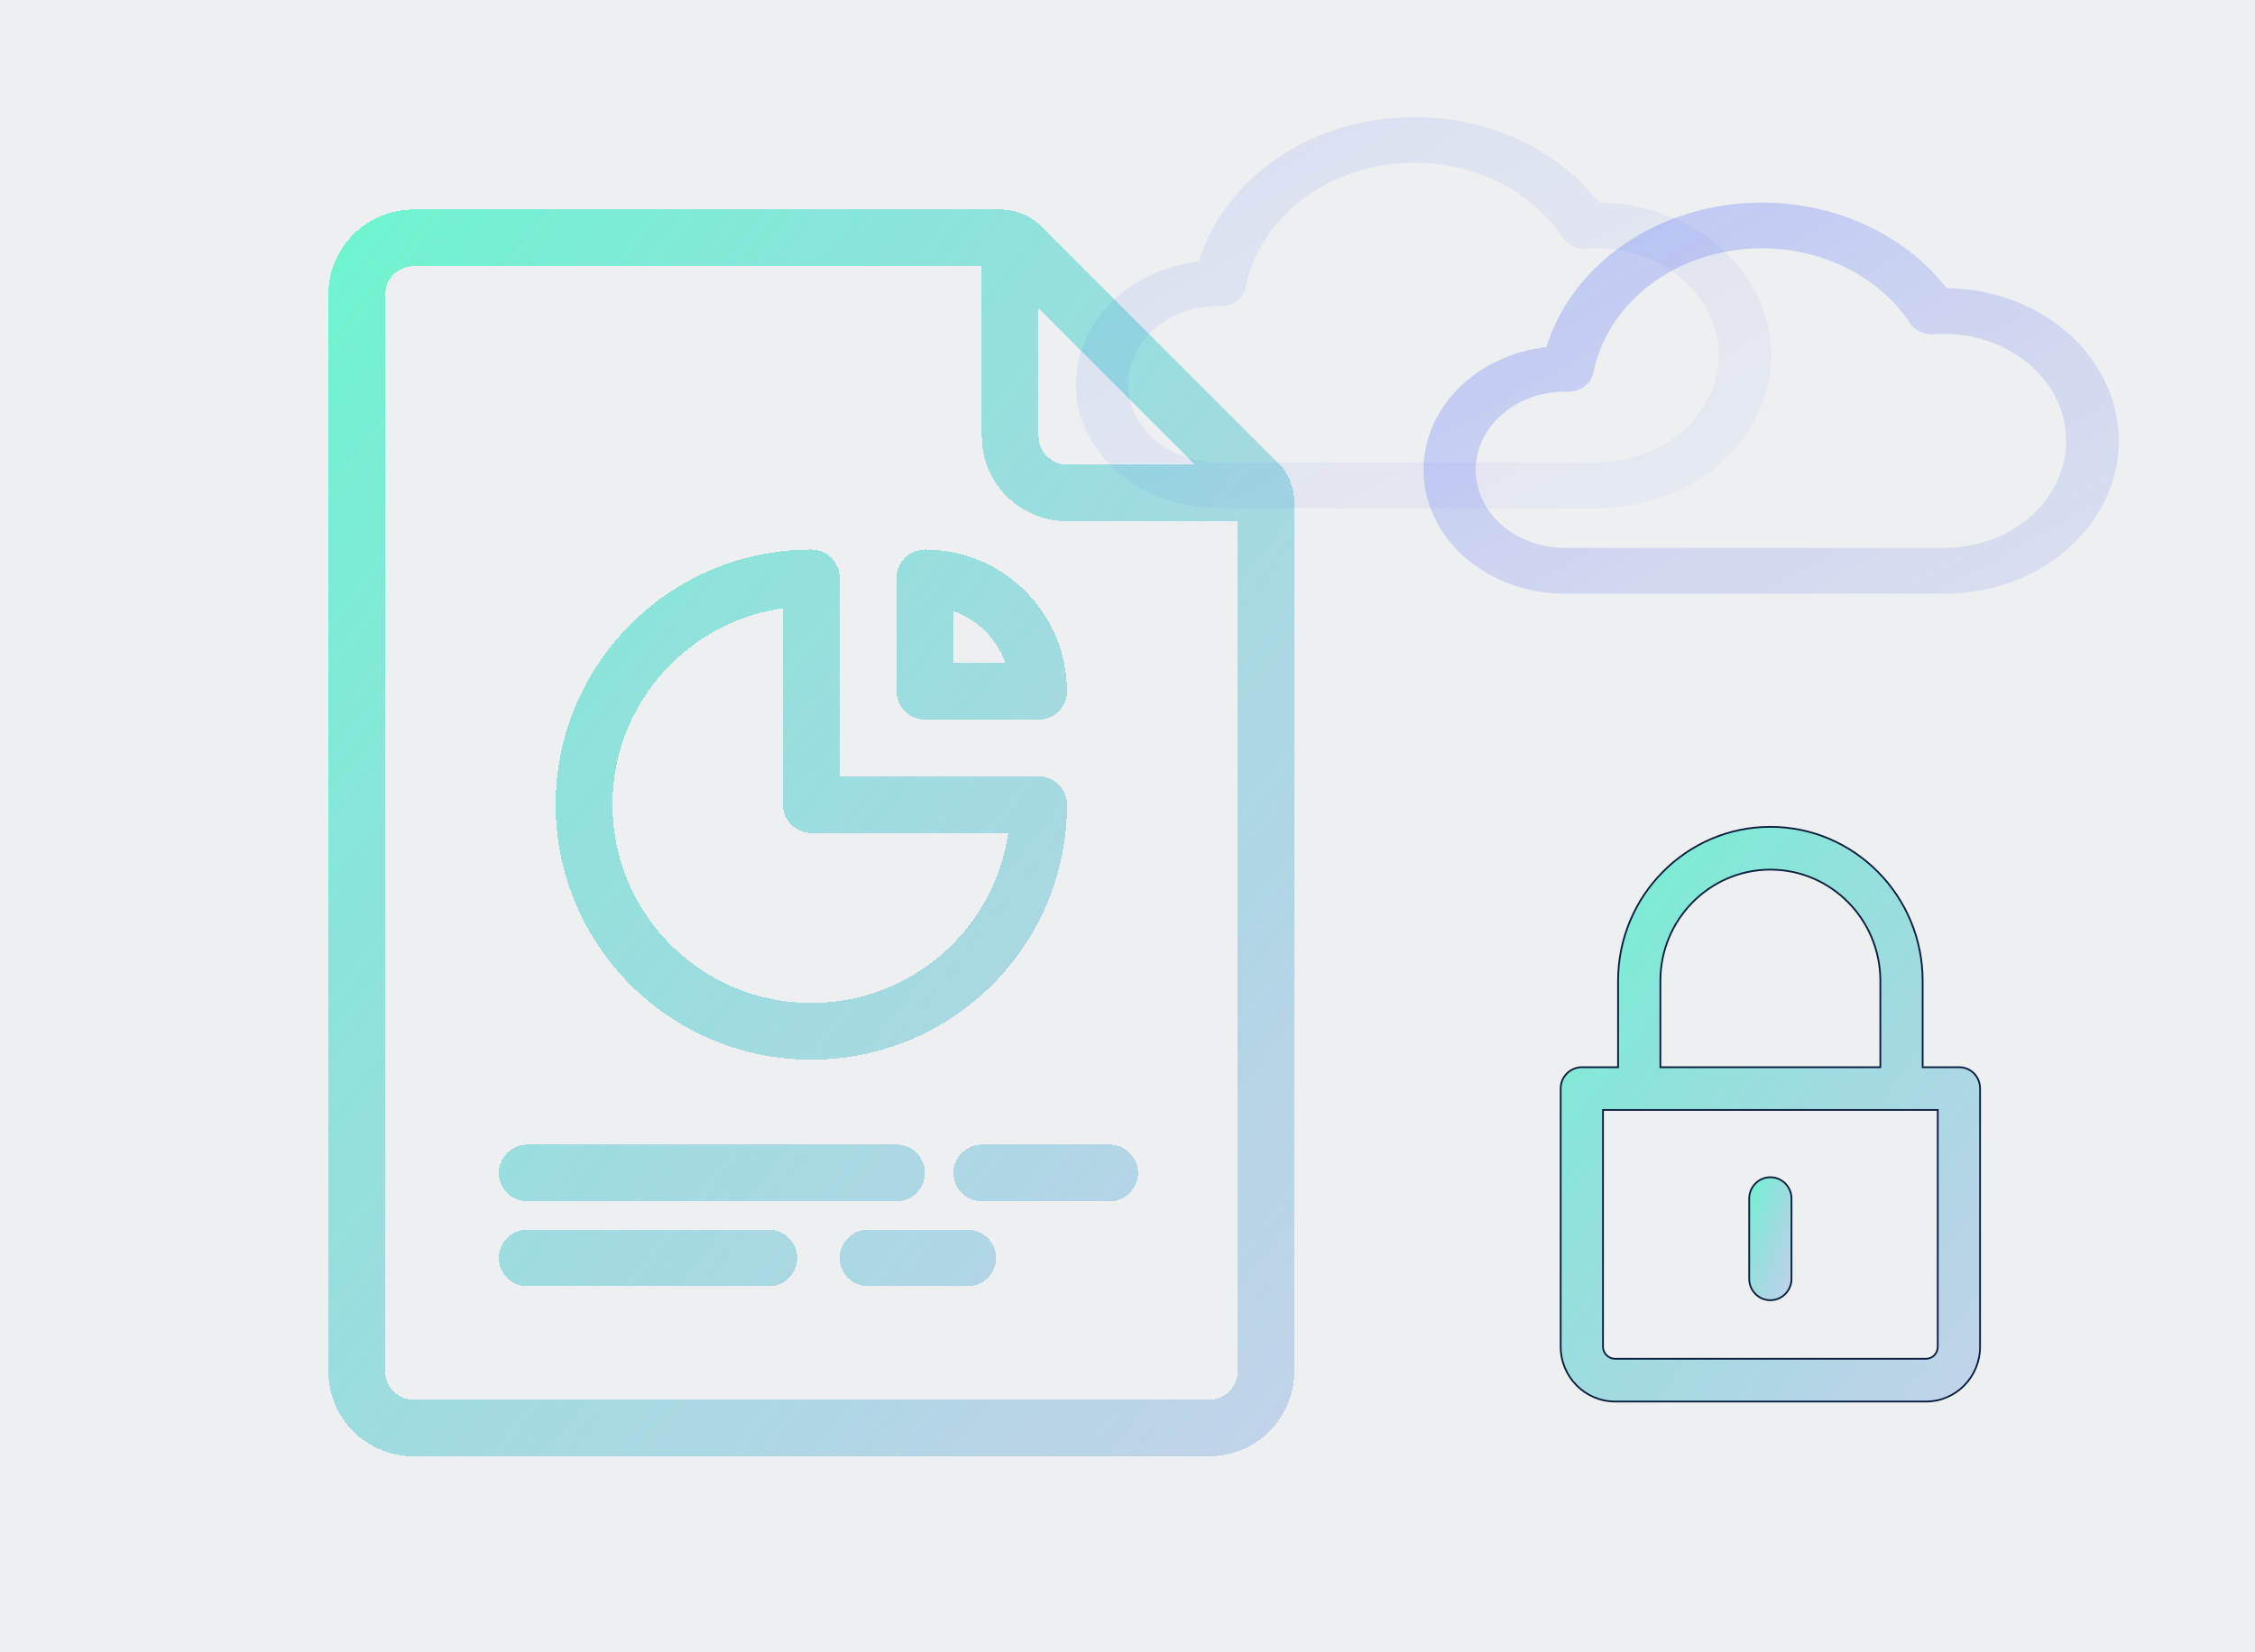
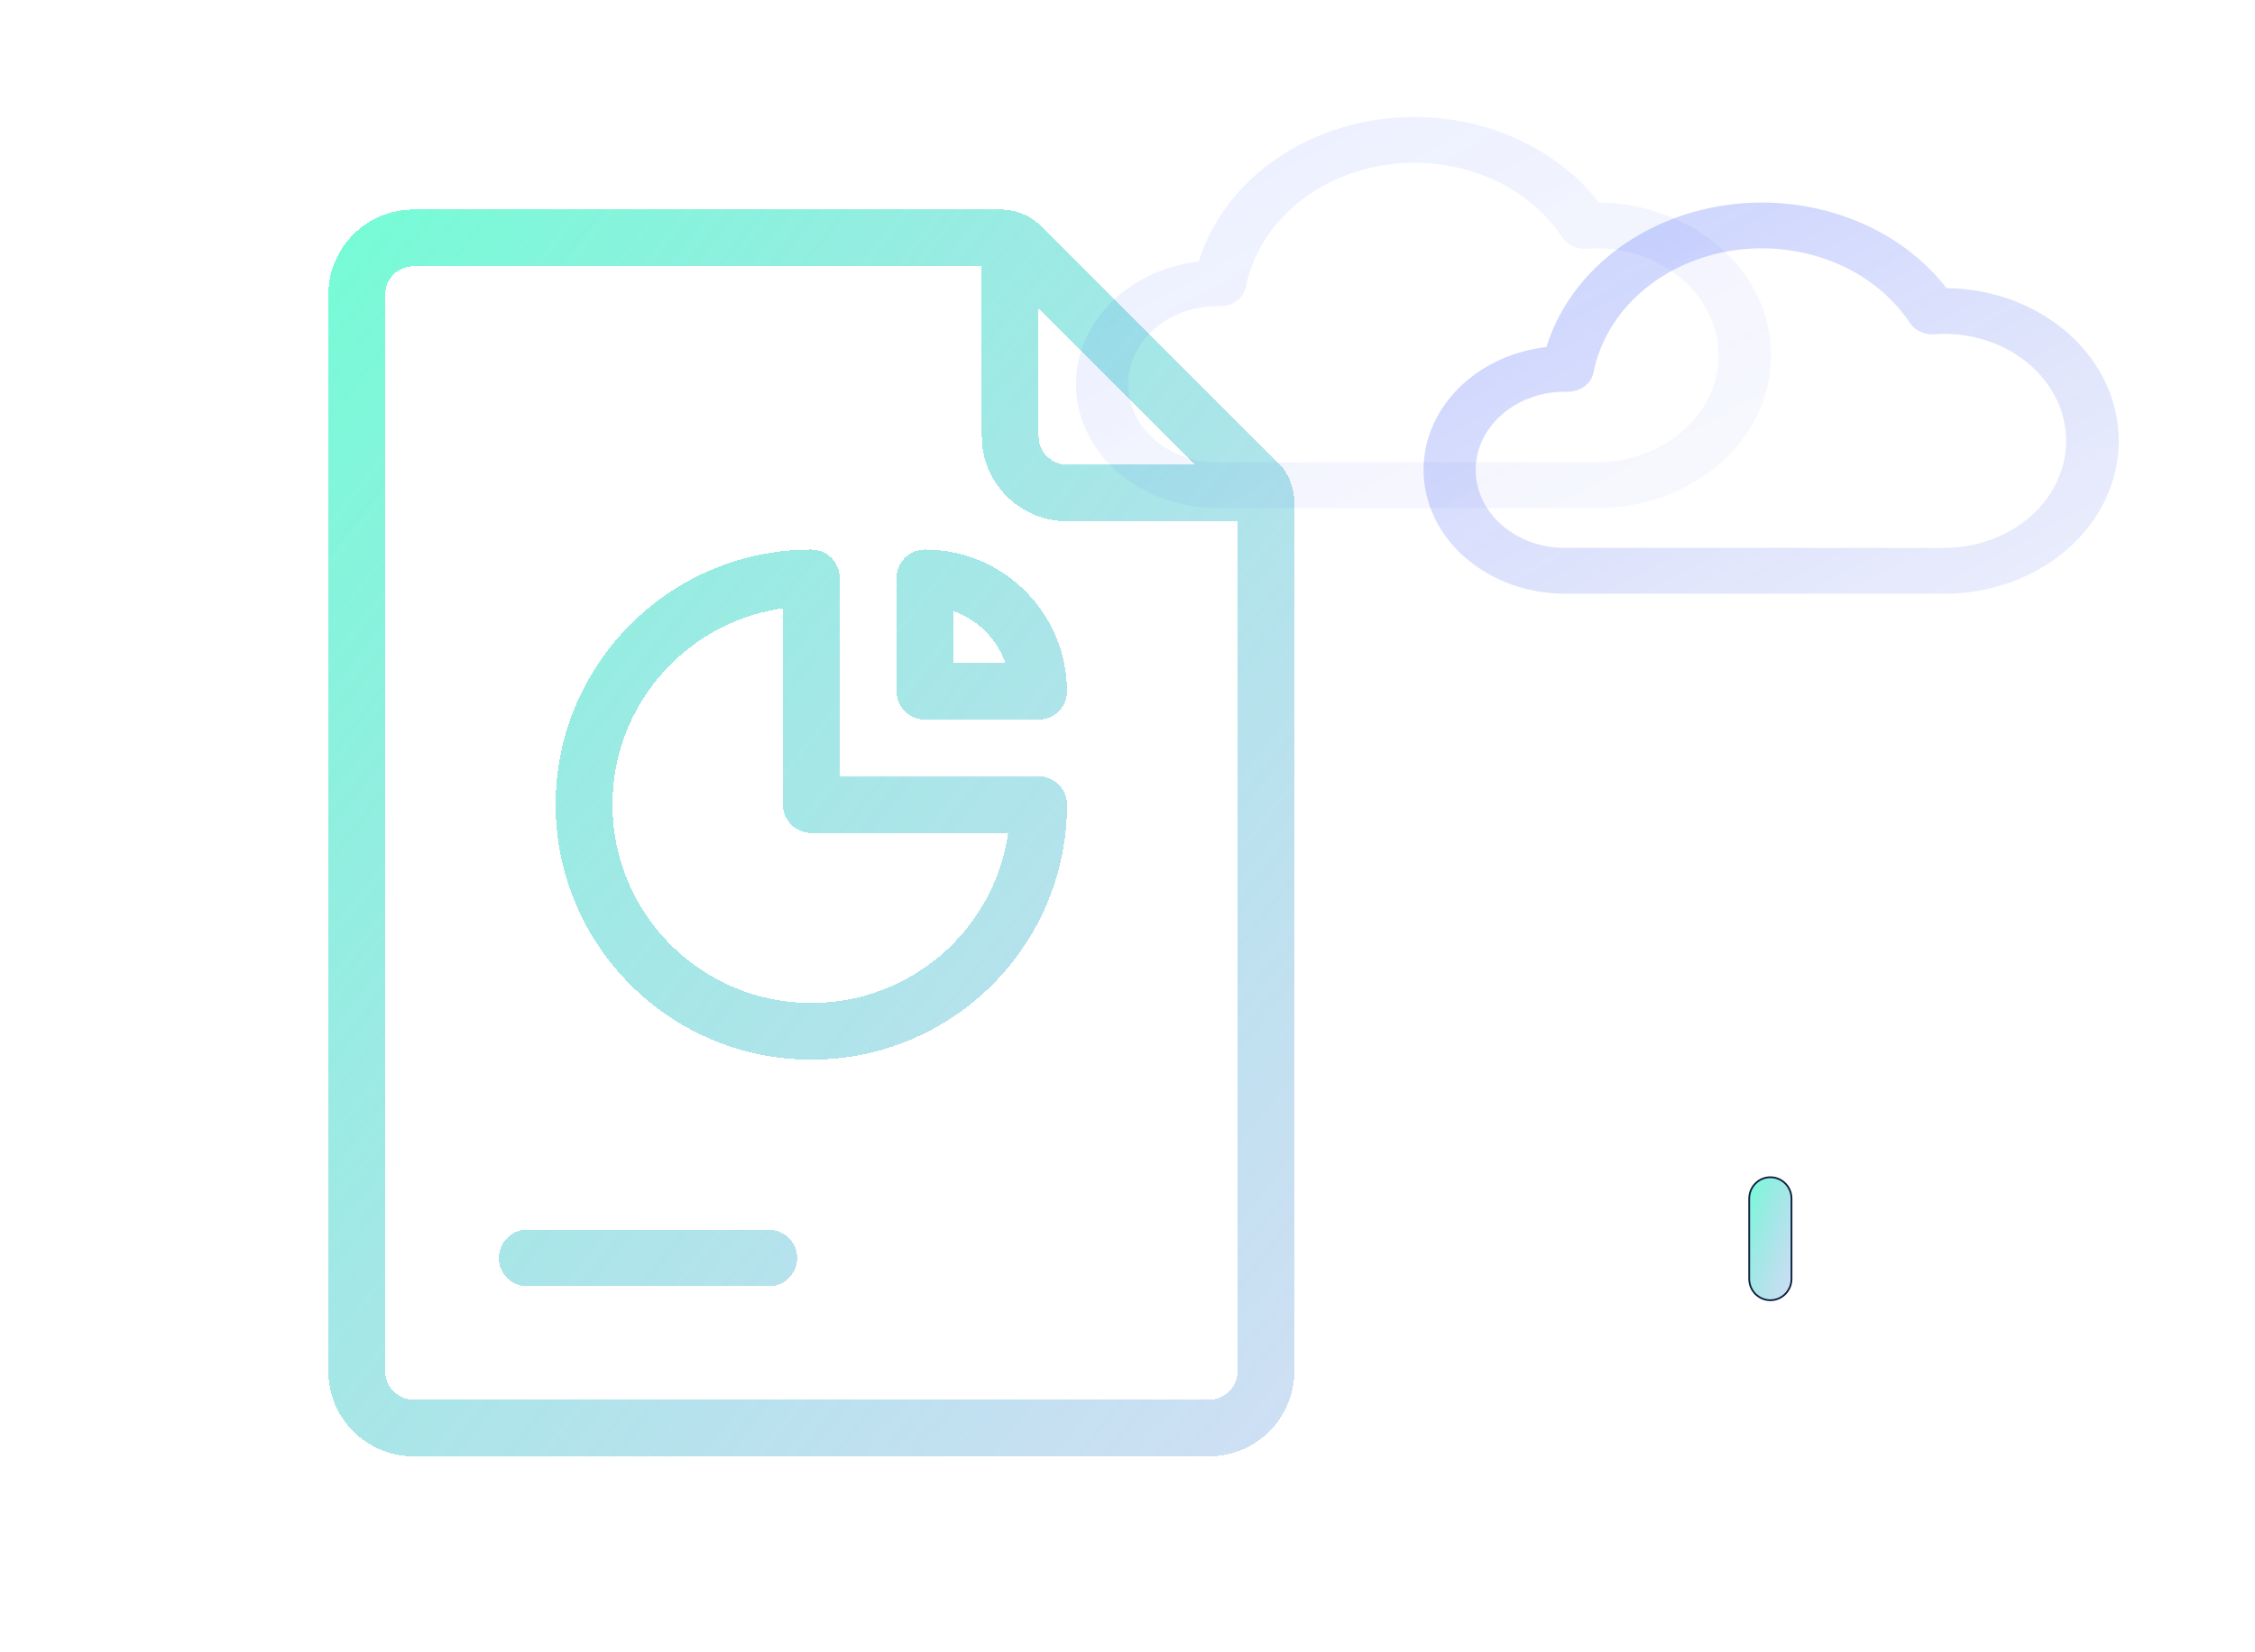
<svg xmlns="http://www.w3.org/2000/svg" width="1291" height="946" viewBox="0 0 1291 946" fill="none">
-   <rect width="1291" height="946" fill="#EDEFF1" />
  <g filter="url(#filter0_d_1147_613)">
-     <path d="M529.559 667.727C529.559 658.765 522.277 651.5 513.294 651.5H301.853L299.956 651.609C291.867 652.547 285.588 659.405 285.588 667.727C285.588 676.689 292.87 683.955 301.853 683.955H513.294L515.191 683.845C523.28 682.908 529.559 676.049 529.559 667.727Z" fill="url(#paint0_linear_1147_613)" fill-opacity="0.62" shape-rendering="crispEdges" />
-     <path d="M553.956 700.182C562.939 700.182 570.221 707.447 570.221 716.409C570.221 724.731 563.942 731.59 555.853 732.527L553.956 732.636H497.029C488.047 732.636 480.765 725.371 480.765 716.409C480.765 708.087 487.044 701.228 495.133 700.291L497.029 700.182H553.956Z" fill="url(#paint1_linear_1147_613)" fill-opacity="0.62" shape-rendering="crispEdges" />
    <path d="M456.368 716.409C456.368 707.447 449.086 700.182 440.103 700.182H301.853L299.956 700.291C291.867 701.228 285.588 708.087 285.588 716.409C285.588 725.371 292.87 732.636 301.853 732.636H440.103L442 732.527C450.089 731.59 456.368 724.731 456.368 716.409Z" fill="url(#paint2_linear_1147_613)" fill-opacity="0.62" shape-rendering="crispEdges" />
-     <path d="M635.279 651.5C644.262 651.5 651.544 658.765 651.544 667.727C651.544 676.049 645.265 682.908 637.176 683.845L635.279 683.955H562.088C553.105 683.955 545.824 676.689 545.824 667.727C545.824 659.405 552.102 652.547 560.191 651.609L562.088 651.5H635.279Z" fill="url(#paint3_linear_1147_613)" fill-opacity="0.62" shape-rendering="crispEdges" />
    <path fill-rule="evenodd" clip-rule="evenodd" d="M464.5 310.727C383.655 310.727 318.118 376.114 318.118 456.773C318.118 537.431 383.655 602.818 464.5 602.818C545.345 602.818 610.882 537.431 610.882 456.773L610.773 454.88C609.833 446.81 602.959 440.545 594.618 440.545H480.765V326.955C480.765 317.992 473.483 310.727 464.5 310.727ZM448.235 344.334V456.773L448.345 458.665C449.284 466.736 456.159 473 464.5 473H577.182L576.738 475.947C567.604 529.55 520.829 570.364 464.5 570.364C401.621 570.364 350.647 519.507 350.647 456.773C350.647 400.573 391.554 353.906 445.282 344.793L448.235 344.334Z" fill="url(#paint4_linear_1147_613)" fill-opacity="0.62" shape-rendering="crispEdges" />
    <path fill-rule="evenodd" clip-rule="evenodd" d="M513.294 326.955C513.294 317.992 520.576 310.727 529.559 310.727C572.963 310.727 608.66 344.732 610.798 388.226L610.877 391.466C611.101 400.581 603.756 408.091 594.618 408.091H529.559C520.576 408.091 513.294 400.826 513.294 391.864V326.955ZM545.824 345.957V375.636H575.572L574.63 373.167C569.374 360.567 558.964 350.668 546.064 346.041L545.824 345.957Z" fill="url(#paint5_linear_1147_613)" fill-opacity="0.62" shape-rendering="crispEdges" />
    <path fill-rule="evenodd" clip-rule="evenodd" d="M596.013 125.506C589.912 119.419 581.638 116 573.011 116H236.794C209.846 116 188 137.796 188 164.682V781.318C188 808.204 209.846 830 236.794 830H692.206C719.154 830 741 808.204 741 781.318V283.602C741 274.995 737.573 266.74 731.472 260.653L596.013 125.506ZM562.088 148.455H236.794C227.811 148.455 220.529 155.72 220.529 164.682V781.318C220.529 790.28 227.811 797.545 236.794 797.545H692.206C701.189 797.545 708.471 790.28 708.471 781.318V294.5H610.882C584.897 294.5 563.655 274.233 562.171 248.679L562.088 245.818V148.455ZM684.074 262.045L594.618 172.795V245.818C594.618 254.14 600.896 260.999 608.986 261.936L610.882 262.045H684.074Z" fill="url(#paint6_linear_1147_613)" fill-opacity="0.62" shape-rendering="crispEdges" />
  </g>
  <path opacity="0.41" d="M1113.77 339.983H895.876C875.333 339.965 855.566 333.105 840.58 320.792C825.594 308.478 816.512 291.633 815.172 273.669C813.833 255.706 820.338 237.968 833.368 224.051C846.398 210.133 864.978 201.078 885.344 198.719C891.738 178.042 904.764 159.405 922.877 145.018C940.991 130.632 963.432 121.098 987.541 117.549C1011.65 113.999 1036.42 116.582 1058.9 124.991C1081.38 133.4 1100.65 147.283 1114.4 164.993C1140.72 165.285 1165.84 174.669 1184.31 191.107C1202.77 207.544 1213.08 229.705 1213 252.769C1212.92 275.834 1202.45 297.937 1183.86 314.272C1165.28 330.608 1140.09 339.854 1113.77 340V339.983ZM895.876 224.325C882.341 224.325 869.361 229.037 859.79 237.423C850.22 245.81 844.843 257.184 844.843 269.045C844.843 280.905 850.22 292.28 859.79 300.666C869.361 309.053 882.341 313.764 895.876 313.764H1113.77C1132.18 313.572 1149.75 307.03 1162.69 295.558C1175.62 284.086 1182.88 268.607 1182.88 252.479C1182.88 236.351 1175.62 220.873 1162.69 209.4C1149.75 197.928 1132.18 191.387 1113.77 191.194C1111.88 191.194 1109.88 191.273 1107.66 191.447C1104.83 191.661 1101.99 191.166 1099.47 190.019C1096.96 188.873 1094.86 187.122 1093.44 184.972C1083.35 169.724 1068.15 157.568 1049.9 150.158C1031.65 142.747 1011.24 140.441 991.445 143.553C971.649 146.664 953.426 155.043 939.255 167.55C925.084 180.057 915.652 196.084 912.242 213.453C911.637 216.559 909.776 219.369 906.999 221.37C904.223 223.372 900.717 224.43 897.123 224.351H896.425L895.876 224.325Z" fill="url(#paint7_linear_1147_613)" fill-opacity="0.62" />
  <path opacity="0.15" d="M914.771 290.983H696.876C676.333 290.965 656.566 284.105 641.58 271.792C626.594 259.478 617.512 242.633 616.172 224.669C614.833 206.706 621.338 188.968 634.368 175.051C647.398 161.133 665.978 152.078 686.344 149.719C692.738 129.042 705.764 110.405 723.877 96.018C741.991 81.632 764.432 72.098 788.541 68.549C812.65 64.999 837.415 67.582 859.9 75.991C882.384 84.4 901.645 98.283 915.399 115.993C941.718 116.285 966.842 125.669 985.306 142.107C1003.77 158.544 1014.08 180.705 1014 203.769C1013.92 226.834 1003.45 248.937 984.864 265.272C966.282 281.608 941.092 290.854 914.771 291V290.983ZM696.876 175.325C683.341 175.325 670.361 180.037 660.79 188.423C651.22 196.81 645.843 208.184 645.843 220.045C645.843 231.905 651.22 243.28 660.79 251.666C670.361 260.053 683.341 264.764 696.876 264.764H914.771C933.175 264.572 950.75 258.03 963.687 246.558C976.623 235.086 983.878 219.607 983.878 203.479C983.878 187.351 976.623 171.873 963.687 160.4C950.75 148.928 933.175 142.387 914.771 142.194C912.876 142.194 910.882 142.273 908.658 142.447C905.83 142.661 902.992 142.166 900.473 141.019C897.955 139.873 895.861 138.122 894.436 135.972C884.349 120.724 869.148 108.568 850.9 101.158C832.652 93.747 812.242 91.441 792.445 94.553C772.649 97.664 754.426 106.043 740.255 118.55C726.084 131.057 716.652 147.084 713.242 164.453C712.637 167.559 710.776 170.369 707.999 172.37C705.223 174.372 701.717 175.43 698.123 175.351H697.425L696.876 175.325Z" fill="url(#paint8_linear_1147_613)" fill-opacity="0.62" />
-   <path d="M1013.54 473.5C1061.63 473.5 1100.73 513.05 1100.73 561.675V611.144H1121.58C1128.27 611.144 1133.59 616.511 1133.59 623.283V771.236C1133.59 788.549 1119.76 802.609 1102.64 802.609H924.673C907.551 802.609 893.5 788.545 893.5 771.236V623.283C893.5 616.522 899.037 611.144 905.739 611.144H926.358V561.733C926.358 513.077 965.456 473.5 1013.54 473.5ZM917.717 771.236C917.717 775.038 920.925 778.128 924.673 778.128H1102.64C1106.41 778.128 1109.37 775.015 1109.37 771.236V635.626H917.717V771.236ZM1013.54 498.01C978.812 498.01 950.575 526.601 950.575 561.733V611.144H1076.51V561.675C1076.51 526.574 1048.28 498.01 1013.54 498.01Z" fill="url(#paint9_linear_1147_613)" fill-opacity="0.62" stroke="#0A1E3F" />
  <path d="M1013.54 674.164C1020.23 674.164 1025.65 679.645 1025.65 686.419V732.335C1025.65 739.109 1020.23 744.59 1013.54 744.59C1006.85 744.59 1001.43 739.109 1001.43 732.335V686.419C1001.43 679.645 1006.85 674.164 1013.54 674.164Z" fill="url(#paint10_linear_1147_613)" fill-opacity="0.62" stroke="#0A1E3F" />
  <defs>
    <filter id="filter0_d_1147_613" x="184" y="116" width="561" height="722" filterUnits="userSpaceOnUse" color-interpolation-filters="sRGB">
      <feFlood flood-opacity="0" result="BackgroundImageFix" />
      <feColorMatrix in="SourceAlpha" type="matrix" values="0 0 0 0 0 0 0 0 0 0 0 0 0 0 0 0 0 0 127 0" result="hardAlpha" />
      <feOffset dy="4" />
      <feGaussianBlur stdDeviation="2" />
      <feComposite in2="hardAlpha" operator="out" />
      <feColorMatrix type="matrix" values="0 0 0 0 0.345 0 0 0 0 0.451 0 0 0 0 0.871 0 0 0 1 0" />
      <feBlend mode="normal" in2="BackgroundImageFix" result="effect1_dropShadow_1147_613" />
      <feBlend mode="normal" in="SourceGraphic" in2="effect1_dropShadow_1147_613" result="shape" />
    </filter>
    <linearGradient id="paint0_linear_1147_613" x1="414.424" y1="-220.891" x2="1273.02" y2="461.22" gradientUnits="userSpaceOnUse">
      <stop stop-color="#00FFB2" stop-opacity="0.9" />
      <stop offset="0.984" stop-color="#5873DE" stop-opacity="0.34" />
    </linearGradient>
    <linearGradient id="paint1_linear_1147_613" x1="414.424" y1="-220.891" x2="1273.02" y2="461.22" gradientUnits="userSpaceOnUse">
      <stop stop-color="#00FFB2" stop-opacity="0.9" />
      <stop offset="0.984" stop-color="#5873DE" stop-opacity="0.34" />
    </linearGradient>
    <linearGradient id="paint2_linear_1147_613" x1="414.424" y1="-220.891" x2="1273.02" y2="461.22" gradientUnits="userSpaceOnUse">
      <stop stop-color="#00FFB2" stop-opacity="0.9" />
      <stop offset="0.984" stop-color="#5873DE" stop-opacity="0.34" />
    </linearGradient>
    <linearGradient id="paint3_linear_1147_613" x1="414.424" y1="-220.891" x2="1273.02" y2="461.22" gradientUnits="userSpaceOnUse">
      <stop stop-color="#00FFB2" stop-opacity="0.9" />
      <stop offset="0.984" stop-color="#5873DE" stop-opacity="0.34" />
    </linearGradient>
    <linearGradient id="paint4_linear_1147_613" x1="414.424" y1="-220.891" x2="1273.02" y2="461.22" gradientUnits="userSpaceOnUse">
      <stop stop-color="#00FFB2" stop-opacity="0.9" />
      <stop offset="0.984" stop-color="#5873DE" stop-opacity="0.34" />
    </linearGradient>
    <linearGradient id="paint5_linear_1147_613" x1="414.424" y1="-220.891" x2="1273.02" y2="461.22" gradientUnits="userSpaceOnUse">
      <stop stop-color="#00FFB2" stop-opacity="0.9" />
      <stop offset="0.984" stop-color="#5873DE" stop-opacity="0.34" />
    </linearGradient>
    <linearGradient id="paint6_linear_1147_613" x1="414.424" y1="-220.891" x2="1273.02" y2="461.22" gradientUnits="userSpaceOnUse">
      <stop stop-color="#00FFB2" stop-opacity="0.9" />
      <stop offset="0.984" stop-color="#5873DE" stop-opacity="0.34" />
    </linearGradient>
    <linearGradient id="paint7_linear_1147_613" x1="977.96" y1="10.309" x2="1211.2" y2="435.388" gradientUnits="userSpaceOnUse">
      <stop stop-color="#1B41FF" />
      <stop offset="0.984" stop-color="#5873DE" stop-opacity="0.34" />
    </linearGradient>
    <linearGradient id="paint8_linear_1147_613" x1="778.96" y1="-38.691" x2="1012.2" y2="386.388" gradientUnits="userSpaceOnUse">
      <stop stop-color="#1B41FF" />
      <stop offset="0.984" stop-color="#5873DE" stop-opacity="0.34" />
    </linearGradient>
    <linearGradient id="paint9_linear_1147_613" x1="991.714" y1="317.243" x2="1382.8" y2="610.222" gradientUnits="userSpaceOnUse">
      <stop stop-color="#00FFB2" stop-opacity="0.9" />
      <stop offset="0.984" stop-color="#5873DE" stop-opacity="0.34" />
    </linearGradient>
    <linearGradient id="paint10_linear_1147_613" x1="1011.26" y1="639.963" x2="1067.72" y2="660.409" gradientUnits="userSpaceOnUse">
      <stop stop-color="#00FFB2" stop-opacity="0.9" />
      <stop offset="0.984" stop-color="#5873DE" stop-opacity="0.34" />
    </linearGradient>
  </defs>
</svg>